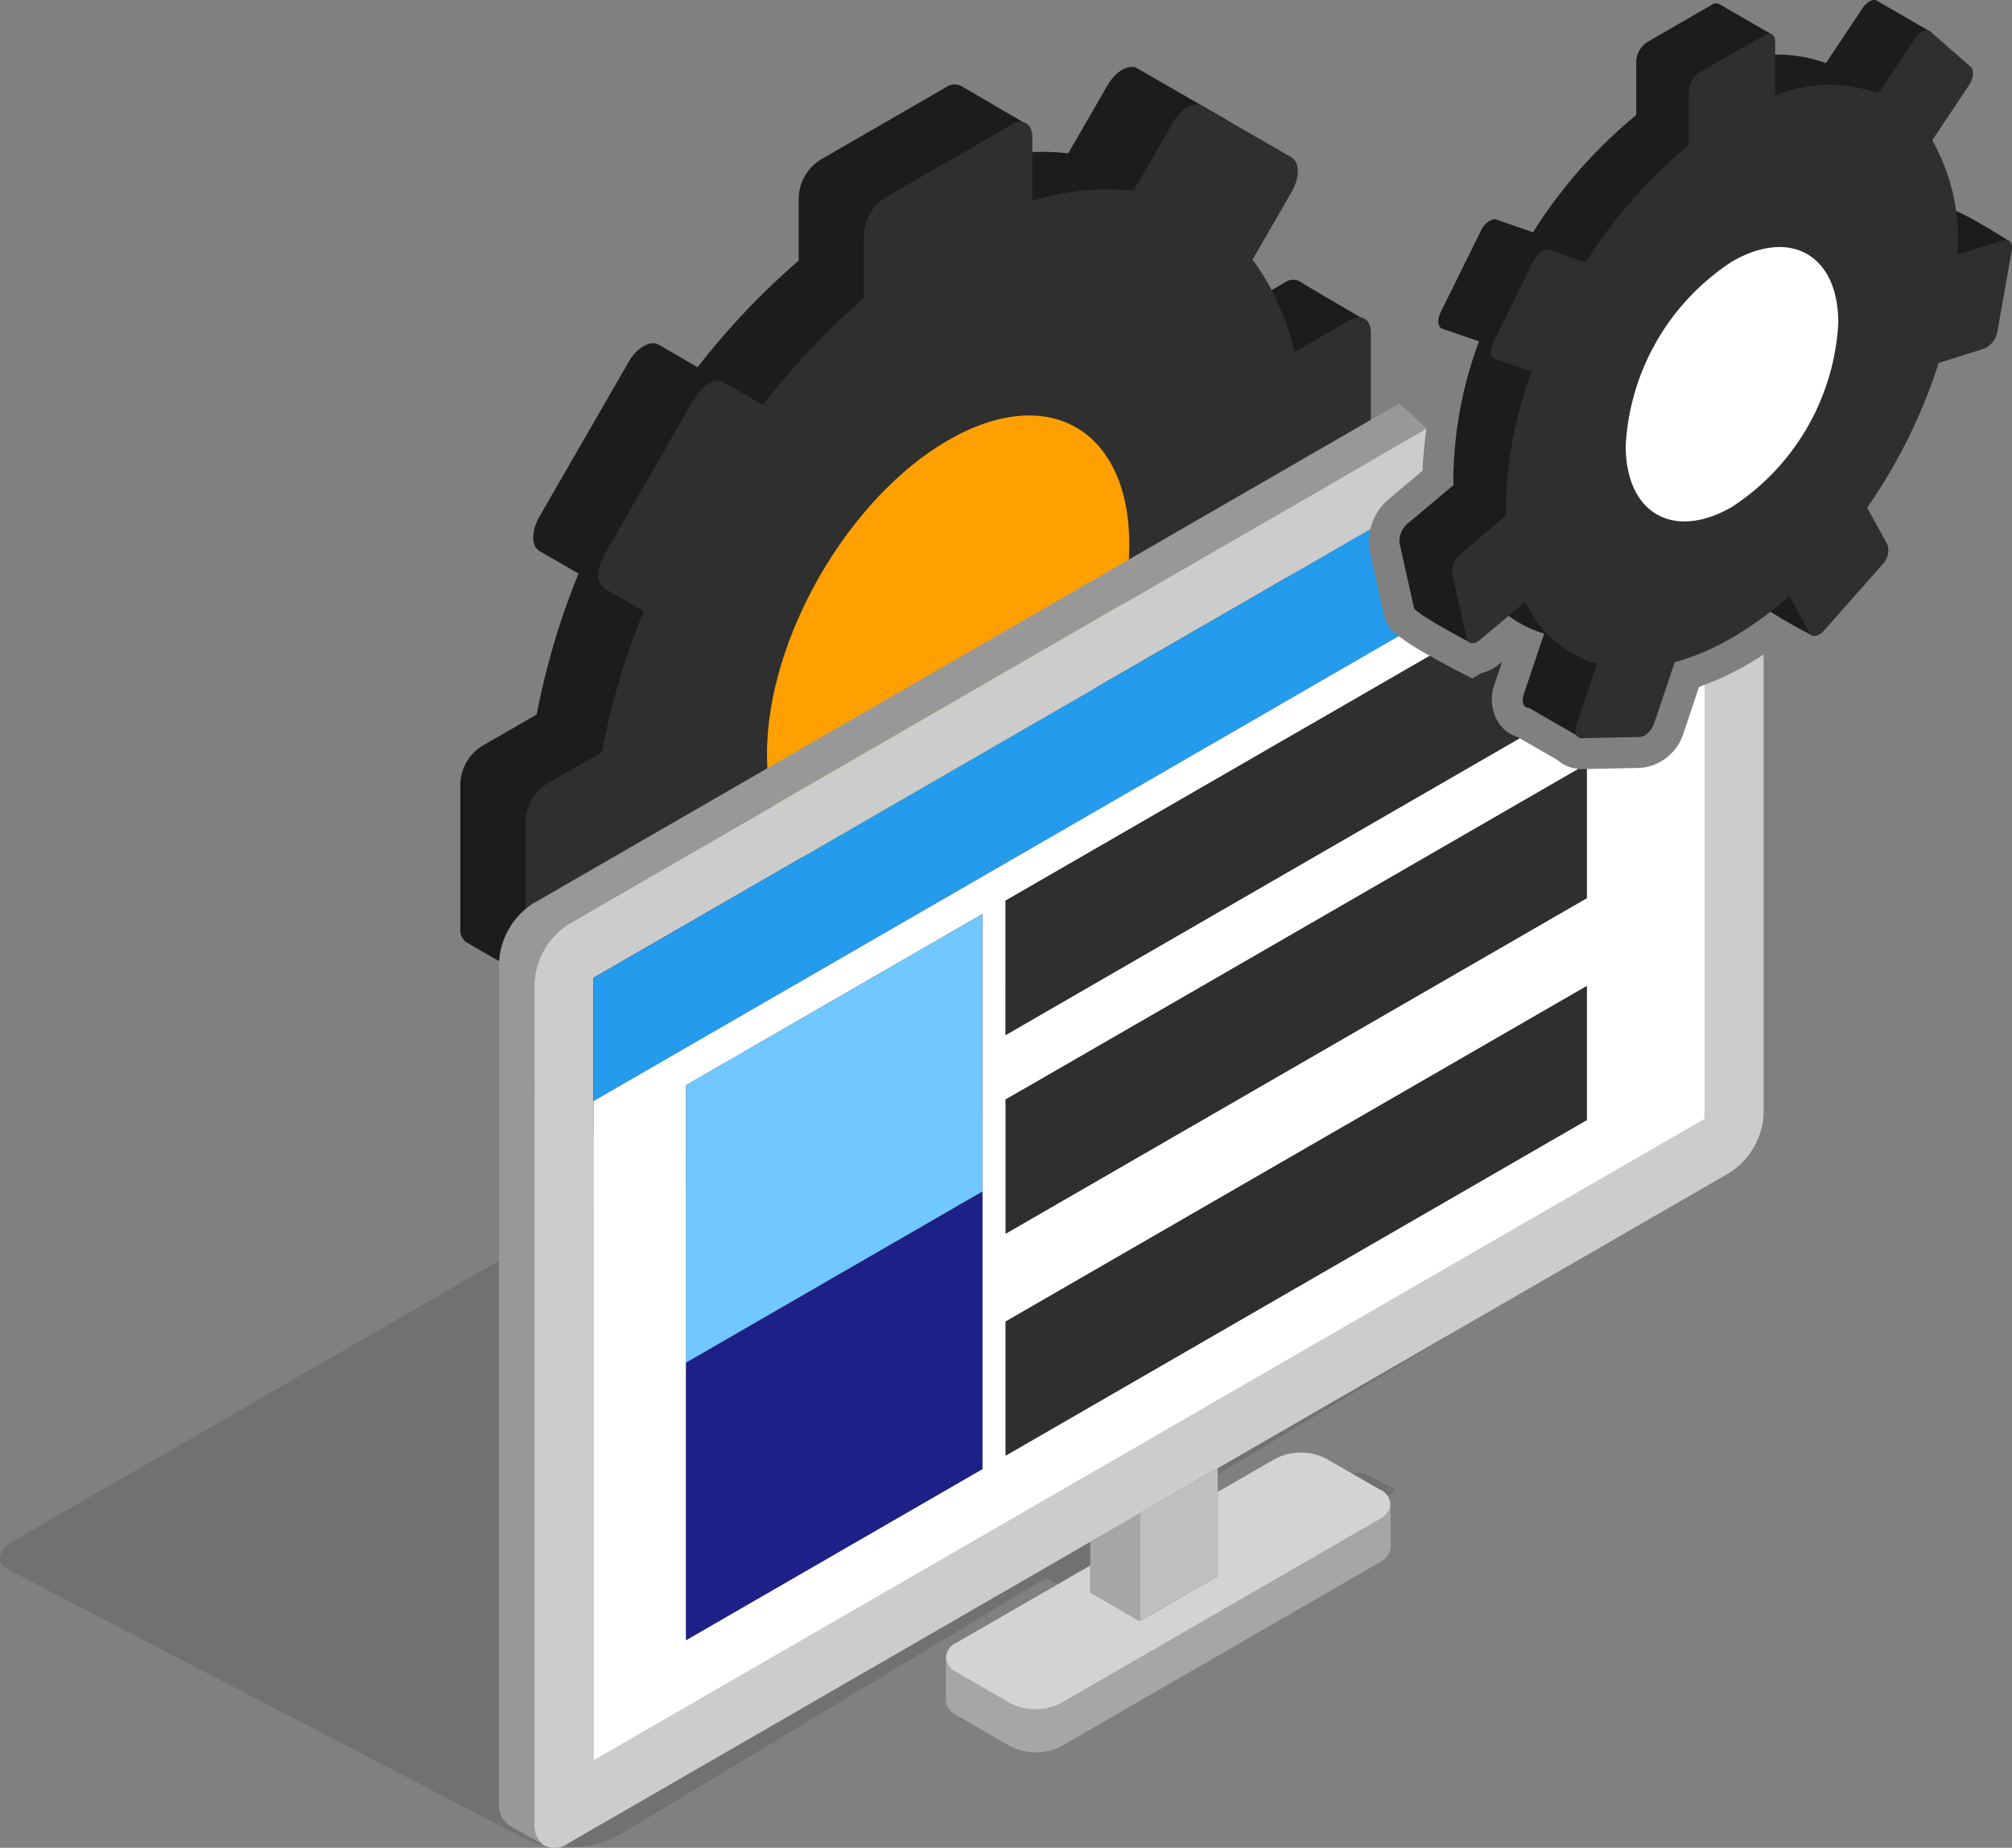
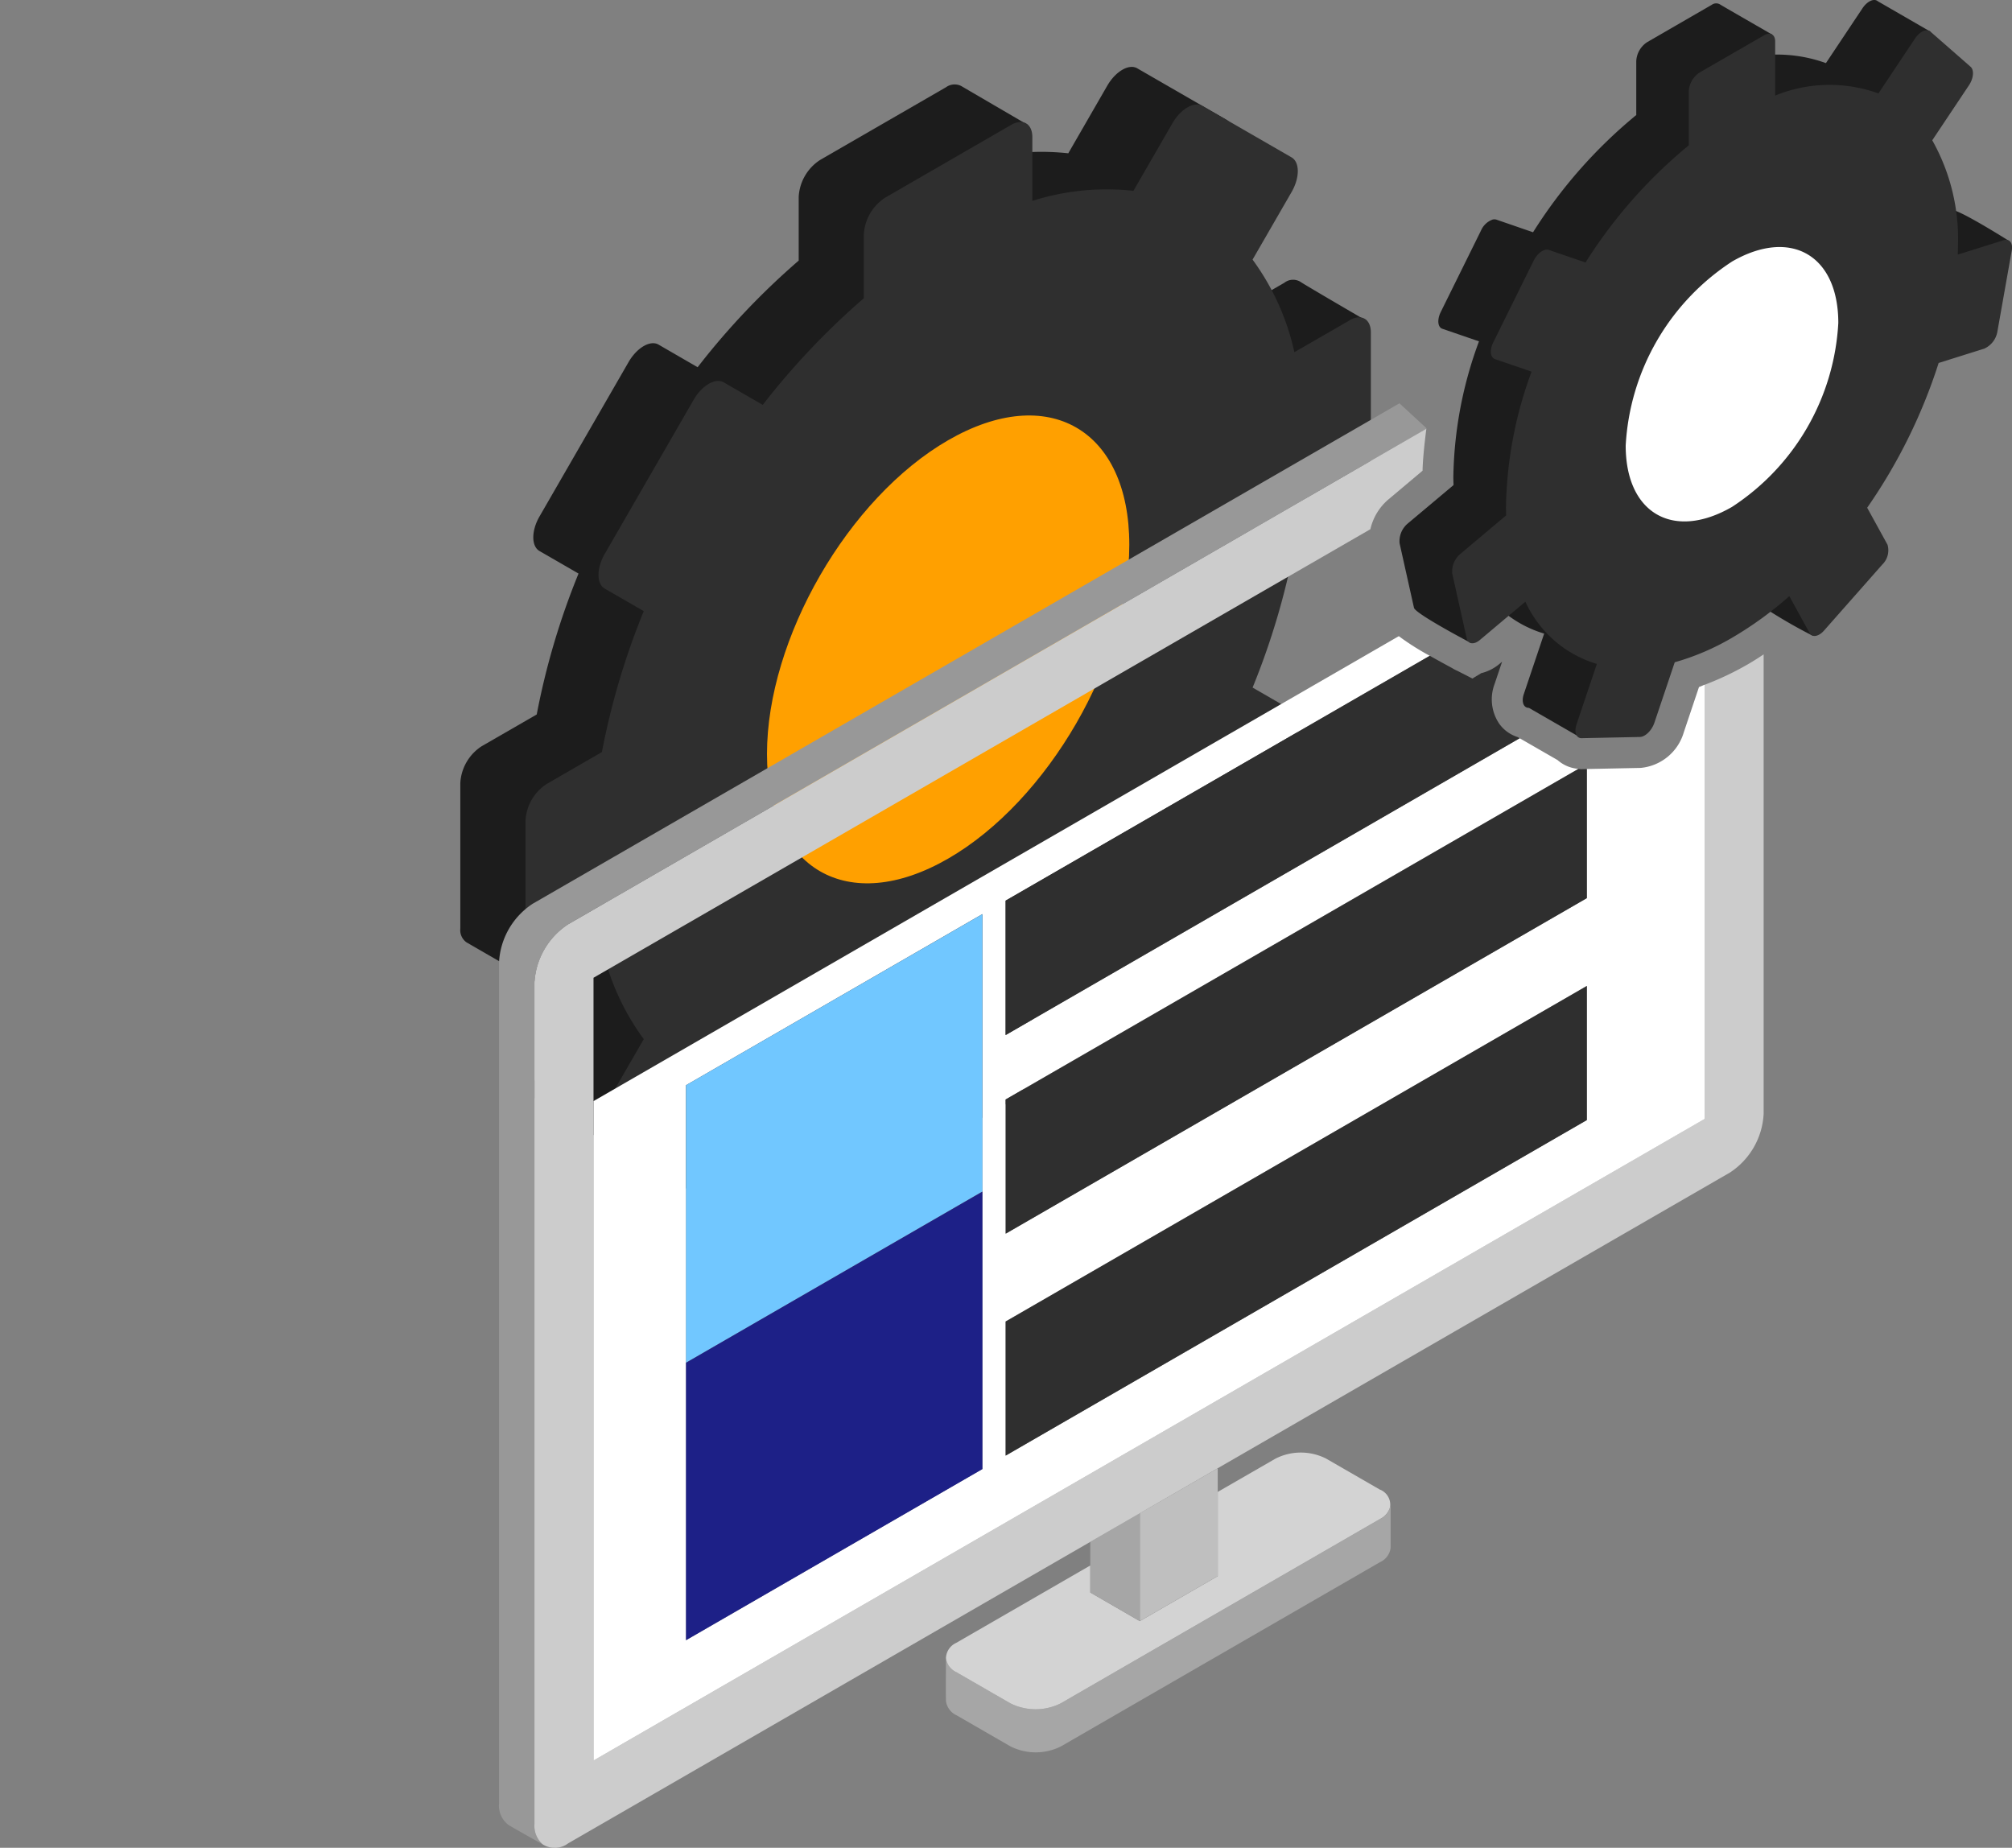
<svg xmlns="http://www.w3.org/2000/svg" width="123.02" height="112.969" viewBox="0 0 123.02 112.969">
  <rect x="0" y="0" width="123.02" height="112.969" fill="#808080" stroke="none" />
  <defs>
    <clipPath id="clip-path">
      <rect id="長方形_11935" data-name="長方形 11935" width="96.054" height="53.035" fill="none" />
    </clipPath>
    <style>.cls-2{fill:#1c1c1c}.cls-3{fill:#2f2f2f}.cls-8{fill:#a6a6a6}.cls-13{fill:#fff}</style>
  </defs>
  <g id="system-engineer-icon02" transform="translate(0 -.002)">
    <path id="パス_14327" data-name="パス 14327" class="cls-2" d="M58.769 14.412l-3.375 1.948a15.017 15.017 0 00-2.556-5.66l2.385-4.131c.5-.877.5-1.827 0-2.119l-5.448-3.143c-.507-.3-1.33.181-1.837 1.058L45.553 6.5a15 15 0 00-6.18.615l3.674-2.371S39.232 2.519 39 2.381a.9.9 0 00-.93.084l-7.7 4.447a2.87 2.87 0 00-1.3 2.247v3.9a45.173 45.173 0 00-6.18 6.519L20.508 18.2c-.507-.3-1.33.181-1.837 1.058L13.223 28.7c-.507.877-.507 1.824 0 2.116l2.385 1.377a45.243 45.243 0 00-2.556 8.615l-3.376 1.947A2.87 2.87 0 008.38 45v8.9a.91.91 0 00.38.84c.235.138 4.014 2.314 4.014 2.314l.279-4.353a15.017 15.017 0 002.556 5.659l-2.386 4.13c-.507.88-.507 1.827 0 2.119l5.448 3.147c.507.292 1.33-.181 1.837-1.061l2.385-4.128a15.072 15.072 0 006.18-.618v3.9a1.046 1.046 0 00.222.709c.232.265 4.329 2.482 4.329 2.482l4.45-6.892a2.865 2.865 0 001.3-2.247V56a45.562 45.562 0 006.18-6.522l2.385 1.377c.507.292 1.33-.181 1.837-1.061l5.448-9.434c.5-.88.5-1.827 0-2.119l-2.385-1.377a45.244 45.244 0 002.556-8.615l3.374-1.949a2.87 2.87 0 001.3-2.247l3.721-7.312s-3.839-2.233-4.037-2.381a.869.869 0 00-.981.047" transform="translate(19.765 2.875)" />
    <path id="パス_14328" data-name="パス 14328" class="cls-2" d="M23.854 8.392c-6.116 3.53-11.077 12.121-11.077 19.184s4.961 9.925 11.077 6.395S34.93 21.85 34.93 14.787s-4.96-9.928-11.076-6.395" transform="translate(30.136 16.224)" />
    <path id="パス_14329" data-name="パス 14329" class="cls-3" d="M59.955 15.1l-3.375 1.944a15.016 15.016 0 00-2.556-5.659l2.385-4.131c.507-.877.507-1.827 0-2.119l-5.448-3.144c-.507-.3-1.33.181-1.837 1.058L46.739 7.18a15 15 0 00-6.18.615V3.9c0-.83-.578-1.165-1.3-.749L31.555 7.6a2.879 2.879 0 00-1.3 2.247v3.9a45.357 45.357 0 00-6.18 6.519l-2.385-1.377c-.507-.292-1.33.185-1.837 1.061l-5.441 9.43c-.507.88-.507 1.827 0 2.119l2.388 1.377a45.016 45.016 0 00-2.559 8.615l-3.372 1.948a2.856 2.856 0 00-1.3 2.247v8.9c0 .83.578 1.162 1.3.749l3.372-1.948a14.968 14.968 0 002.559 5.656l-2.385 4.131c-.507.88-.507 1.827 0 2.119l5.444 3.147c.507.292 1.33-.181 1.837-1.061l2.385-4.131a15 15 0 006.18-.615v3.9c0 .826.584 1.162 1.3.749l7.7-4.45a2.856 2.856 0 001.3-2.247v-3.9a45.563 45.563 0 006.18-6.522l2.385 1.377c.507.292 1.33-.181 1.837-1.061l5.448-9.434c.507-.88.507-1.827 0-2.119l-2.385-1.377a45.243 45.243 0 002.556-8.615l3.375-1.948a2.87 2.87 0 001.3-2.247v-8.9c0-.826-.581-1.162-1.3-.749" transform="translate(22.562 4.489)" />
    <path id="パス_14330" data-name="パス 14330" d="M25.04 9.076C18.924 12.606 13.963 21.2 13.963 28.26s4.961 9.925 11.077 6.395S36.116 22.534 36.116 15.47s-4.96-9.924-11.076-6.394" transform="translate(32.933 17.84)" fill="#ffa000" />
    <g id="グループ_20204" data-name="グループ 20204" transform="translate(0 59.907)" opacity=".12">
      <g id="グループ_20203" data-name="グループ 20203">
        <g id="グループ_20202" data-name="グループ 20202" clip-path="url(#clip-path)">
-           <path id="パス_14331" data-name="パス 14331" d="M95.536 33.808L65.184 18.076a2.731 2.731 0 00-1.488-.222s-2.727.222-3.322.292a3.746 3.746 0 00-1.464.477L.763 52.176c-.914.55-1.021 1.324-.245 1.724l31.594 16.45a6.8 6.8 0 006.274-.547L63.958 54.4l.85.44-6.559 3.96c-.356.215-.4.383-.178.48s1.333.705 1.548.8a2.94 2.94 0 001.239.067l4.887-.427a10.129 10.129 0 003.543-.947l15.631-9.417c.343-.2.4-.369.2-.47s-1.468-.759-1.468-.759h-.03c-.138-.134-.591-.188-1.317-.124l-4.887.427a10.129 10.129 0 00-3.543.947l-2.825 1.7-.85-.44L95.291 35.53c.91-.547 1.021-1.32.245-1.723" transform="translate(0 -17.836)" />
-         </g>
+           </g>
      </g>
    </g>
    <path id="パス_14332" data-name="パス 14332" d="M64.139 7.342L11.147 37.935a4.561 4.561 0 00-2.062 3.574v51.427a1.486 1.486 0 00.561 1.31c.3.188 1.562.893 2.109 1.2a1.509 1.509 0 01-.5-1.249V42.765a4.561 4.561 0 012.062-3.574L65.785 8.9v-.04z" transform="translate(21.428 17.317)" fill="#989898" />
    <path id="パス_14333" data-name="パス 14333" class="cls-8" d="M43.773 28.182l-19.51 11.264a3.436 3.436 0 01-3.1 0l-3.295-1.9a1.092 1.092 0 01-.635-.856s-.02 2.294 0 2.63a1.114 1.114 0 00.641.86l3.295 1.9a3.436 3.436 0 003.1 0l19.51-11.265a1.089 1.089 0 00.641-.893v-2.493h-.024a1.155 1.155 0 01-.618.756" transform="translate(40.608 64.687)" />
    <path id="パス_14334" data-name="パス 14334" d="M43.765 28.715l-3.295-1.9a3.416 3.416 0 00-3.1 0l-3.53 2.034V34l-4.766 2.751L26.048 35v-1.654l-8.192 4.729a1.067 1.067 0 00-.635.934 1.1 1.1 0 00.635.86l3.295 1.9a3.436 3.436 0 003.1 0L43.765 30.5a1.155 1.155 0 00.618-.756 1 1 0 00-.618-1.034" transform="translate(40.617 62.364)" fill="#d3d3d3" />
    <path id="パス_14335" data-name="パス 14335" d="M20.75 36.069l4.766-2.751v-6.59l-4.766 2.751z" transform="translate(48.94 63.042)" fill="#bfbfbf" />
    <path id="パス_14336" data-name="パス 14336" class="cls-8" d="M19.849 30.735v1.656l3.026 1.746v-6.59l-3.026 1.746z" transform="translate(46.815 64.974)" />
    <path id="パス_14337" data-name="パス 14337" d="M81.275 23.456V50L13.34 89.227V41.371l47.5-27.423a3.384 3.384 0 011.078-1.8l2.113-1.777c.01-.668.121-1.7.232-2.566L11.792 38.1a4.561 4.561 0 00-2.062 3.57V93.1a1.515 1.515 0 00.5 1.249 1.366 1.366 0 001.562-.06l31.92-18.429 3.026-1.746L51.5 71.36l31.323-18.08a4.566 4.566 0 002.062-3.574V21.6c-.339.225-.668.437-.991.621a17.918 17.918 0 01-2.62 1.239" transform="translate(22.949 18.409)" fill="#ccc" />
-     <path id="パス_14338" data-name="パス 14338" d="M59.128 14.848l-.88-3.943a2.861 2.861 0 01.054-1.27l-47.5 27.423V44.6l49.24-28.429a2.084 2.084 0 01-.914-1.323" transform="translate(25.485 22.725)" fill="#249bec" />
    <path id="パス_14339" data-name="パス 14339" class="cls-13" d="M77.463 17.474a3.037 3.037 0 01-2.64 2.163l-3.285.067v7.889L36 48.108v-8.2l35.021-20.214a2.172 2.172 0 01-1.273-.537l-2.314-1.333L36 35.967v-8.215l25.936-14.97a15.678 15.678 0 01-1.894-1.2L10.805 40.007v40.317L78.739 41.1V14.552c-.114.044-.228.1-.343.141zM34.581 45.539V62.5l-18.12 10.465V39.037l18.12-10.462zm36.958-4.373L36 61.68v-8.2l35.538-20.512z" transform="translate(25.485 27.313)" />
    <path id="パス_14340" data-name="パス 14340" d="M12.489 44.067L30.612 33.6V16.64L12.489 27.1z" transform="translate(29.456 39.248)" fill="#71c7ff" />
    <path id="パス_14341" data-name="パス 14341" class="cls-3" d="M48.485 16.089a2.658 2.658 0 01-.285-2.418l.463-1.374-.154.131a2.723 2.723 0 01-1.122.572l-.541.329-.91-.467a2.271 2.271 0 01-.339-.178 81.321 81.321 0 01-1.357-.746L18.308 26.907v8.218l31.43-18.146-.131-.074a2.188 2.188 0 01-1.122-.816" transform="translate(43.181 28.157)" />
    <path id="パス_14342" data-name="パス 14342" d="M12.489 49.118l18.123-10.462V21.692L12.489 32.154z" transform="translate(29.456 51.162)" fill="#1d2087" />
    <path id="パス_14343" data-name="パス 14343" class="cls-3" d="M18.308 46.661l35.534-20.514v-8.2L18.308 38.463z" transform="translate(43.182 42.334)" />
    <path id="パス_14344" data-name="パス 14344" class="cls-3" d="M53.322 14L18.309 34.212v8.2L53.84 21.9v-7.893l-.333.007a1.716 1.716 0 01-.185-.014" transform="translate(43.184 33.014)" />
    <path id="パス_14345" data-name="パス 14345" class="cls-2" d="M56.406 13.712c0-.171.01-.346.01-.517a12.334 12.334 0 00-1.565-6.472l2.237-3.355c.289-.43.853-1.434.853-1.434L54.73.079c-.232-.2-.648-.01-.937.42l-2.24 3.359a8.817 8.817 0 00-6.311.128l3.026-1.871S45.175.338 45.067.264a.459.459 0 00-.494.03l-3.952 2.284a1.475 1.475 0 00-.665 1.155v3.3a29.811 29.811 0 00-6.311 7.167l-2.245-.774a.428.428 0 00-.235 0 1.228 1.228 0 00-.7.665L28 19.079c-.228.467-.185.924.1 1.021l2.24.769a24.831 24.831 0 00-1.568 8.286c0 .168.007.333.013.5l-2.8 2.351a1.41 1.41 0 00-.5 1.209l.88 3.943c.084.369 3.49 2.156 3.49 2.156l.1-4.383a6.988 6.988 0 004.37 3.805l-1.243 3.694c-.161.474-.02.853.309.846l3.214 1.854s1.078-2.328 1.239-2.8l1.239-3.694a15.087 15.087 0 003.506-1.5 22.013 22.013 0 003.5-2.542l1.243 2.26a31.271 31.271 0 003.412 2.012l1.038-6.2a1.2 1.2 0 00.312-1.206l-1.243-2.26a33.143 33.143 0 004.37-8.853l2.791-.873a1.408 1.408 0 00.8-1.041L62.7 14.7s-3.137-1.982-3.5-1.867z" transform="translate(60.09 .002)" />
    <path id="パス_14346" data-name="パス 14346" class="cls-2" d="M35.136 4.833a14.357 14.357 0 00-6.5 11.248c0 4.145 2.909 5.824 6.5 3.752a14.357 14.357 0 006.5-11.248c0-4.145-2.909-5.824-6.5-3.752" transform="translate(67.55 9.307)" />
    <path id="パス_14347" data-name="パス 14347" class="cls-3" d="M60.157 13.387l-2.794.877c0-.171.01-.343.01-.514A12.314 12.314 0 0055.8 7.275l2.24-3.355c.289-.43.336-.94.1-1.142L55.687.631c-.232-.2-.652-.01-.937.42L52.51 4.41a8.811 8.811 0 00-6.314.131V1.233c0-.423-.3-.594-.665-.383l-3.954 2.28a1.471 1.471 0 00-.665 1.155v3.3a29.887 29.887 0 00-6.312 7.163l-2.24-.769c-.289-.1-.705.2-.934.662l-2.469 4.994c-.228.463-.181.92.107 1.018l2.237.769a24.908 24.908 0 00-1.565 8.286c0 .171.007.336.01.5l-2.794 2.351a1.4 1.4 0 00-.5 1.212l.88 3.943c.081.366.437.42.8.118l2.791-2.348a6.987 6.987 0 004.37 3.805l-1.243 3.694c-.158.474-.02.853.312.846l3.563-.074c.329-.007.729-.4.887-.873l1.243-3.694a15 15 0 003.506-1.5 22.013 22.013 0 003.5-2.542L48.3 37.4c.158.292.558.222.887-.154l3.563-4.037A1.212 1.212 0 0053.064 32l-1.243-2.26a33.223 33.223 0 004.37-8.85l2.791-.877a1.4 1.4 0 00.8-1.038l.88-4.961c.084-.46-.141-.742-.5-.631" transform="translate(62.344 1.303)" />
    <path id="パス_14348" data-name="パス 14348" class="cls-13" d="M36.093 5.385a14.358 14.358 0 00-6.5 11.251c0 4.141 2.909 5.82 6.5 3.748a14.357 14.357 0 006.5-11.248c0-4.145-2.909-5.824-6.5-3.752" transform="translate(69.807 10.609)" />
  </g>
</svg>